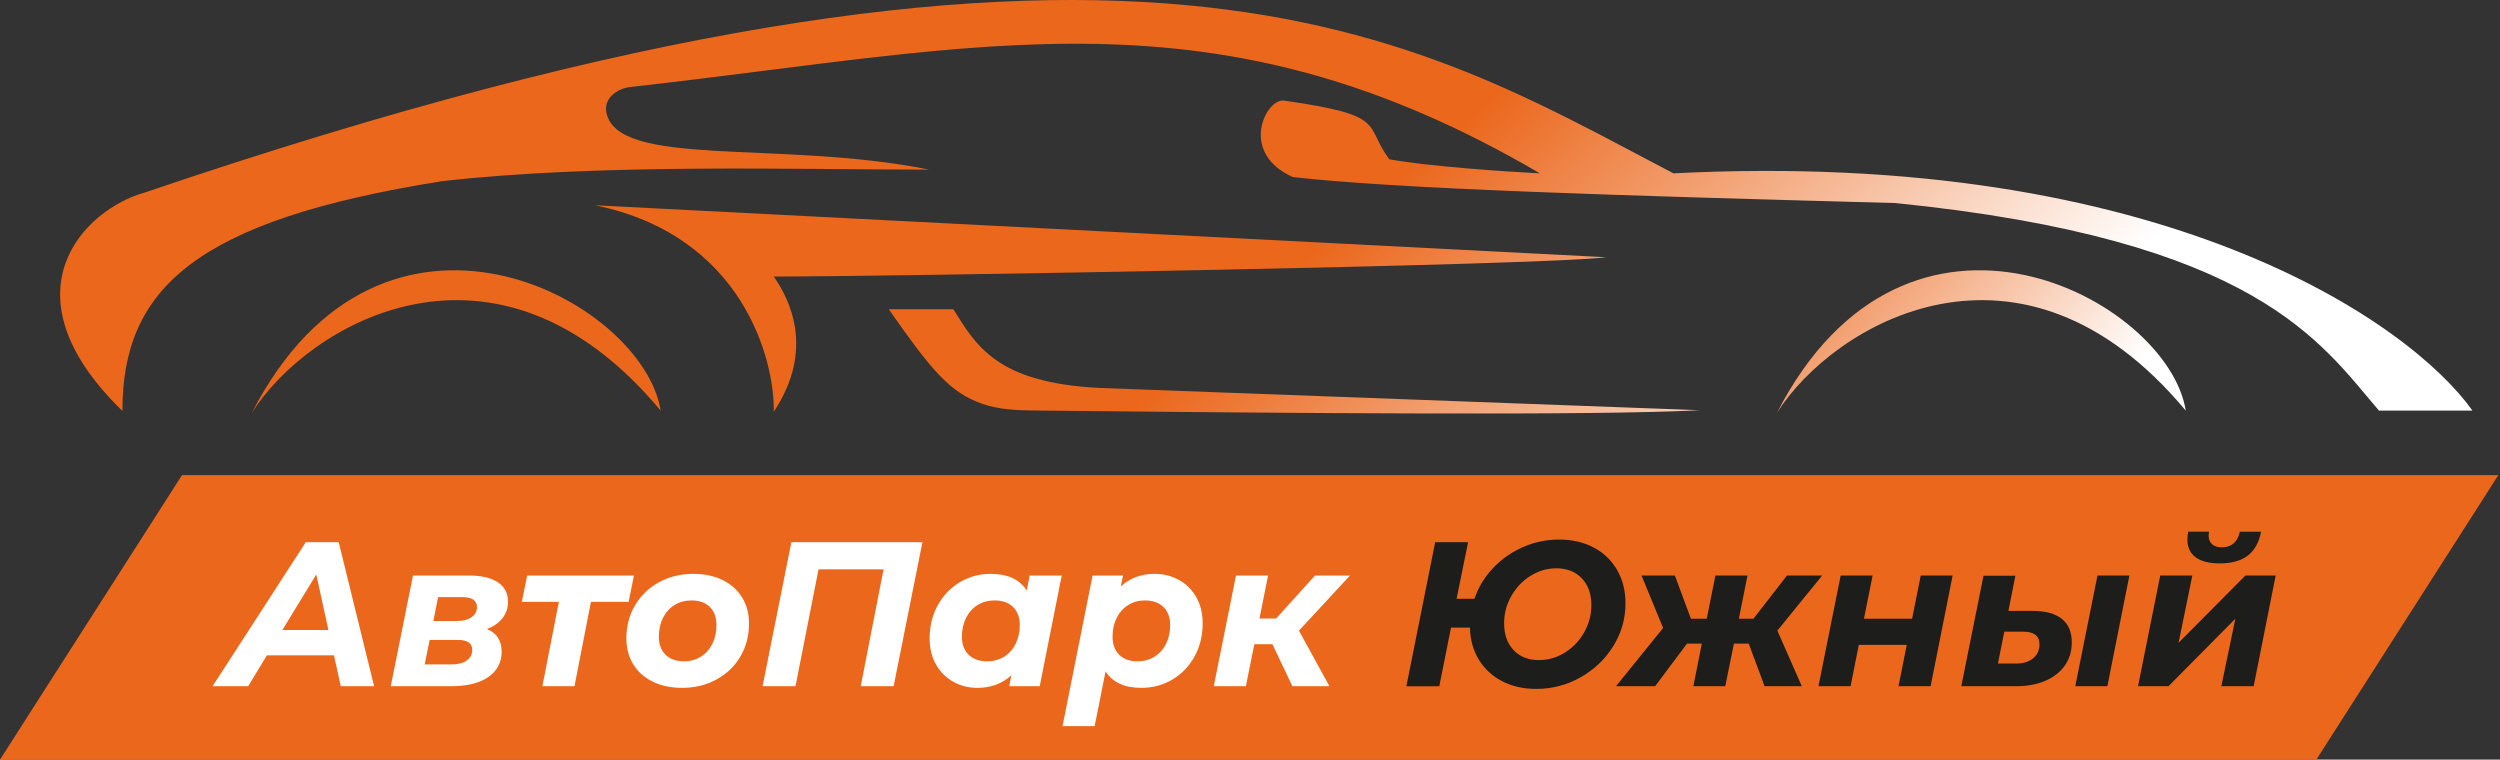
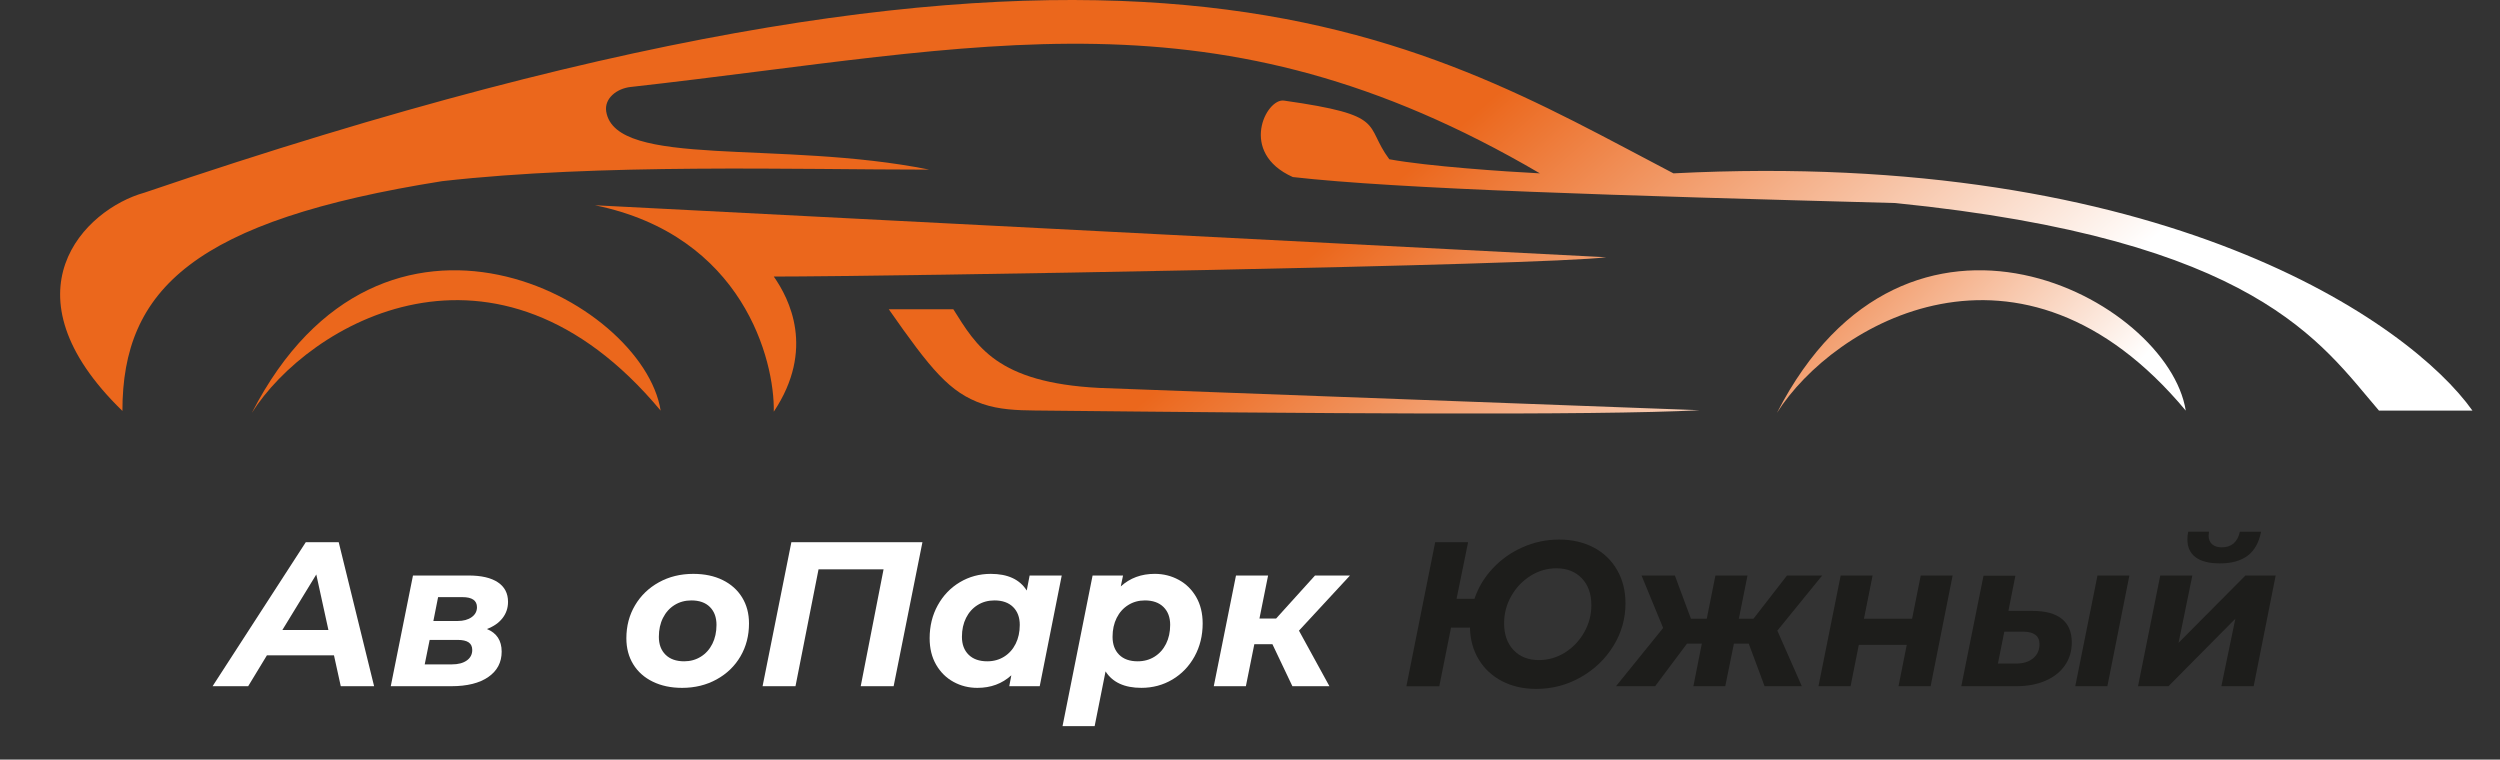
<svg xmlns="http://www.w3.org/2000/svg" width="1481" height="450" viewBox="0 0 1481 450" fill="none">
  <rect x="0" y="0" width="1481" height="450" fill="#333333" stroke="none" />
  <g clip-path="url(#clip0_1381_47)">
-     <path d="M107.82 281.47H1480.02L1372.2 450H0L107.82 281.47Z" fill="#EB671C" />
    <path d="M564.74 183.19H526.5C551.48 218.91 562.55 232.58 582.08 239.29C591.93 242.67 602.49 243.07 612.91 243.18C772.6 244.87 945.02 246.28 1006.87 243.01L651.32 229.81C590.23 226.73 578.36 204.74 564.74 183.19Z" fill="url(#paint0_linear_1381_47)" />
    <path d="M951.489 152.39L352.469 121.6C440.369 139.55 458.969 213.67 458.389 243.88C482.999 206.93 467.619 177.02 458.389 163.83C525.629 163.83 914.569 157.23 951.489 152.39Z" fill="url(#paint1_linear_1381_47)" />
    <path d="M1052.68 244.55C1086.08 191.77 1197.11 125.97 1294.84 243.25C1284.42 177.23 1129.78 94.34 1052.68 244.55Z" fill="url(#paint2_linear_1381_47)" />
    <path d="M1464.68 243.24H1409.3C1374.88 203.21 1337.23 141.83 1122.76 120.28C958.388 115.88 827.858 111.92 765.888 104.89C733.538 90.46 750.068 58.09 760.618 59.59C822.578 68.39 807.638 73.67 823.018 94.34C845.878 98.56 892.018 101.67 912.238 102.7C719.708 -10.03 583.428 28.03 373.448 51.54C365.518 52.43 357.838 58.23 359.128 66.11C364.698 100.01 461.908 82.69 550.548 100.49C472.018 100.49 355.108 96.76 261.938 107.32C115.148 130.63 72.518 171.3 72.518 243.44C0.438 173.42 50.108 123.95 85.558 114.13C676.228 -86.88 837.968 22.64 991.348 102.69C1281.41 87.91 1427.76 191.19 1464.68 243.24Z" fill="url(#paint3_linear_1381_47)" />
    <path d="M149.211 244.55C182.611 191.77 293.641 125.97 391.371 243.25C380.951 177.23 226.311 94.34 149.211 244.55Z" fill="url(#paint4_linear_1381_47)" />
    <path d="M197.85 388.23H158.11L147.02 406.51H125.93L181.15 321.19H200.65L221.62 406.51H201.87L197.85 388.23ZM194.56 373.23L187.37 340.32L167.26 373.23H194.56Z" fill="white" />
    <path d="M297.188 386.03C297.188 392.37 294.568 397.37 289.328 401.02C284.088 404.68 276.748 406.51 267.328 406.51H231.488L244.648 340.93H277.558C285.118 340.93 290.908 342.27 294.928 344.95C298.948 347.63 300.958 351.49 300.958 356.53C300.958 360.19 299.858 363.42 297.668 366.22C295.478 369.02 292.388 371.16 288.408 372.62C294.258 374.98 297.188 379.45 297.188 386.03ZM276.528 391.27C278.678 389.73 279.758 387.66 279.758 385.05C279.758 383.02 279.048 381.51 277.628 380.54C276.208 379.57 274.028 379.08 271.108 379.08H254.528L251.598 393.58H267.688C271.428 393.58 274.368 392.81 276.528 391.26V391.27ZM256.718 367.87H271.098C274.508 367.87 277.268 367.12 279.388 365.62C281.498 364.12 282.558 362.15 282.558 359.71C282.558 355.73 279.668 353.74 273.908 353.74H259.528L256.728 367.88L256.718 367.87Z" fill="white" />
-     <path d="M372.389 356.53H350.079L340.329 406.5H321.319L331.069 356.53H309.129L312.299 340.93H375.559L372.389 356.53Z" fill="white" />
    <path d="M386.719 403.83C381.719 401.39 377.859 397.96 375.139 393.53C372.419 389.1 371.059 383.96 371.059 378.11C371.059 370.88 372.769 364.38 376.179 358.61C379.589 352.84 384.299 348.29 390.319 344.96C396.329 341.63 403.119 339.96 410.679 339.96C417.339 339.96 423.149 341.18 428.109 343.62C433.069 346.06 436.909 349.49 439.629 353.92C442.349 358.35 443.709 363.49 443.709 369.34C443.709 376.57 442.019 383.07 438.649 388.84C435.279 394.61 430.559 399.16 424.509 402.49C418.459 405.82 411.649 407.49 404.089 407.49C397.509 407.49 391.719 406.27 386.719 403.83ZM415.179 389.02C418.109 387.19 420.379 384.65 422.009 381.4C423.629 378.15 424.449 374.41 424.449 370.19C424.449 365.72 423.149 362.19 420.549 359.59C417.949 356.99 414.289 355.69 409.579 355.69C405.839 355.69 402.509 356.6 399.579 358.43C396.649 360.26 394.379 362.8 392.749 366.05C391.119 369.3 390.309 373.04 390.309 377.26C390.309 381.73 391.629 385.26 394.269 387.86C396.909 390.46 400.589 391.76 405.299 391.76C408.959 391.76 412.249 390.85 415.169 389.02H415.179Z" fill="white" />
    <path d="M546.45 321.19L529.39 406.51H509.89L523.42 337.28H484.9L471.25 406.51H451.75L468.81 321.19H546.45Z" fill="white" />
    <path d="M628.969 340.93L615.929 406.51H597.889L599.109 400.05C593.659 405.01 586.959 407.49 578.999 407.49C573.879 407.49 569.169 406.31 564.859 403.95C560.549 401.59 557.119 398.2 554.559 393.77C551.999 389.34 550.719 384.12 550.719 378.11C550.719 370.88 552.319 364.36 555.529 358.55C558.739 352.74 563.109 348.19 568.629 344.9C574.149 341.61 580.249 339.96 586.909 339.96C596.979 339.96 604.099 343.25 608.239 349.83L609.949 340.93H628.959H628.969ZM594.839 389.02C597.769 387.19 600.039 384.65 601.669 381.4C603.289 378.15 604.109 374.41 604.109 370.19C604.109 365.72 602.789 362.19 600.149 359.59C597.509 356.99 593.829 355.69 589.119 355.69C585.379 355.69 582.049 356.6 579.119 358.43C576.189 360.26 573.919 362.8 572.289 366.05C570.659 369.3 569.849 373.04 569.849 377.26C569.849 381.73 571.169 385.26 573.809 387.86C576.449 390.46 580.129 391.76 584.839 391.76C588.579 391.76 591.909 390.85 594.839 389.02Z" fill="white" />
    <path d="M698.259 343.49C702.609 345.85 706.059 349.24 708.619 353.67C711.179 358.1 712.459 363.32 712.459 369.33C712.459 376.56 710.849 383.08 707.649 388.89C704.439 394.7 700.069 399.25 694.549 402.54C689.019 405.83 682.889 407.48 676.139 407.48C666.139 407.48 659.079 404.23 654.929 397.73L648.469 430.15H629.449L647.249 340.93H665.289L663.949 347.39C669.389 342.43 676.099 339.95 684.059 339.95C689.179 339.95 693.909 341.13 698.259 343.49ZM683.939 389.02C686.869 387.19 689.139 384.65 690.769 381.4C692.389 378.15 693.209 374.41 693.209 370.19C693.209 365.72 691.889 362.19 689.249 359.59C686.609 356.99 682.929 355.69 678.219 355.69C674.559 355.69 671.269 356.6 668.349 358.43C665.419 360.26 663.149 362.8 661.519 366.05C659.889 369.3 659.079 373.04 659.079 377.26C659.079 381.73 660.379 385.26 662.979 387.86C665.579 390.46 669.239 391.76 673.949 391.76C677.689 391.76 681.019 390.85 683.949 389.02H683.939Z" fill="white" />
    <path d="M769.509 373.6L787.549 406.51H765.609L753.789 381.64H743.059L738.059 406.51H719.039L732.199 340.93H751.219L746.099 366.41H755.969L779.009 340.93H799.729L769.499 373.6H769.509Z" fill="white" />
    <path d="M944.171 324.36C950.101 327.53 954.711 331.98 958.001 337.71C961.291 343.44 962.941 350 962.941 357.4C962.941 366.5 960.541 374.93 955.751 382.69C950.951 390.45 944.491 396.63 936.371 401.22C928.241 405.81 919.471 408.11 910.041 408.11C902.481 408.11 895.761 406.59 889.871 403.54C883.981 400.49 879.371 396.23 876.041 390.74C872.711 385.26 870.961 378.94 870.801 371.79H859.591L852.641 406.53H833.141L850.201 321.21H869.701L862.871 354.73H873.471C875.741 347.99 879.381 341.95 884.381 336.63C889.381 331.31 895.291 327.14 902.111 324.14C908.941 321.14 916.131 319.63 923.681 319.63C931.231 319.63 938.221 321.21 944.161 324.38L944.171 324.36ZM927.051 386.58C931.801 383.61 935.601 379.63 938.451 374.63C941.291 369.63 942.721 364.25 942.721 358.48C942.721 351.82 940.831 346.52 937.051 342.57C933.271 338.63 928.251 336.66 922.001 336.66C916.551 336.66 911.461 338.14 906.701 341.11C901.951 344.08 898.151 348.06 895.301 353.06C892.451 358.06 891.031 363.44 891.031 369.21C891.031 375.87 892.901 381.18 896.641 385.12C900.381 389.06 905.371 391.03 911.631 391.03C917.161 391.03 922.301 389.55 927.051 386.58Z" fill="#1D1D1B" />
    <path d="M1052.9 373.6L1067.4 406.51H1045.34L1035.95 381.28H1027.17L1022.05 406.51H1003.16L1008.16 381.28H999.378L980.488 406.51H957.328L985.238 372.01L972.438 340.93H992.188L1001.7 366.53H1011.09L1016.21 340.93H1035.22L1030.1 366.53H1038.75L1058.62 340.93H1079.46L1052.89 373.6H1052.9Z" fill="#1D1D1B" />
    <path d="M1090.44 340.93H1109.33L1104.21 366.53H1132.73L1137.85 340.93H1156.74L1143.7 406.51H1124.68L1129.56 382.01H1101.16L1096.28 406.51H1077.26L1090.42 340.93H1090.44Z" fill="#1D1D1B" />
    <path d="M1221.41 366.59C1225.35 369.72 1227.32 374.37 1227.32 380.55C1227.32 385.75 1225.96 390.3 1223.24 394.2C1220.52 398.1 1216.68 401.13 1211.72 403.28C1206.76 405.43 1200.99 406.51 1194.41 406.51H1161.87L1175.03 341.05H1193.92L1189.78 361.89H1204.04C1211.68 361.89 1217.47 363.46 1221.41 366.58V366.59ZM1204.41 389.99C1206.93 387.92 1208.19 385.13 1208.19 381.64C1208.19 376.68 1204.94 374.2 1198.44 374.2H1187.35L1183.57 393.09H1194.42C1198.56 393.09 1201.9 392.05 1204.41 389.98V389.99ZM1242.56 340.93H1261.45L1248.41 406.51H1229.39L1242.55 340.93H1242.56Z" fill="#1D1D1B" />
    <path d="M1279.73 340.93H1298.75L1290.58 380.79L1330.19 340.93H1348.11L1335.07 406.51H1315.93L1324.22 366.53L1284.61 406.51H1266.57L1279.73 340.93ZM1300.7 330.14C1297.45 327.74 1295.82 324.23 1295.82 319.6C1295.82 317.89 1295.98 316.35 1296.31 314.97H1308.62C1308.46 316.11 1308.38 316.88 1308.38 317.29C1308.38 319.48 1309.07 321.19 1310.45 322.41C1311.83 323.63 1313.74 324.24 1316.18 324.24C1321.95 324.24 1325.52 321.15 1326.91 314.98H1339.46C1338.24 321.32 1335.62 326.03 1331.6 329.12C1327.58 332.21 1322.07 333.75 1315.08 333.75C1308.74 333.75 1303.95 332.55 1300.7 330.15V330.14Z" fill="#1D1D1B" />
  </g>
  <defs>
    <linearGradient id="paint0_linear_1381_47" x1="406.96" y1="-197.87" x2="1084.86" y2="581.15" gradientUnits="userSpaceOnUse">
      <stop offset="0.49" stop-color="#EB671C" />
      <stop offset="0.8" stop-color="white" />
    </linearGradient>
    <linearGradient id="paint1_linear_1381_47" x1="380.419" y1="-174.78" x2="1058.32" y2="604.24" gradientUnits="userSpaceOnUse">
      <stop offset="0.49" stop-color="#EB671C" />
      <stop offset="0.8" stop-color="white" />
    </linearGradient>
    <linearGradient id="paint2_linear_1381_47" x1="768" y1="-113" x2="1306.11" y2="388.62" gradientUnits="userSpaceOnUse">
      <stop offset="0.49" stop-color="#EB671C" />
      <stop offset="0.8" stop-color="white" />
    </linearGradient>
    <linearGradient id="paint3_linear_1381_47" x1="394.218" y1="-186.79" x2="1072.12" y2="592.23" gradientUnits="userSpaceOnUse">
      <stop offset="0.49" stop-color="#EB671C" />
      <stop offset="0.8" stop-color="white" />
    </linearGradient>
    <linearGradient id="paint4_linear_1381_47" x1="114.071" y1="57" x2="791.971" y2="836.02" gradientUnits="userSpaceOnUse">
      <stop offset="0.49" stop-color="#EB671C" />
      <stop offset="0.8" stop-color="#070707" />
    </linearGradient>
    <clipPath id="clip0_1381_47">
      <rect width="1480.02" height="450" fill="white" />
    </clipPath>
  </defs>
</svg>